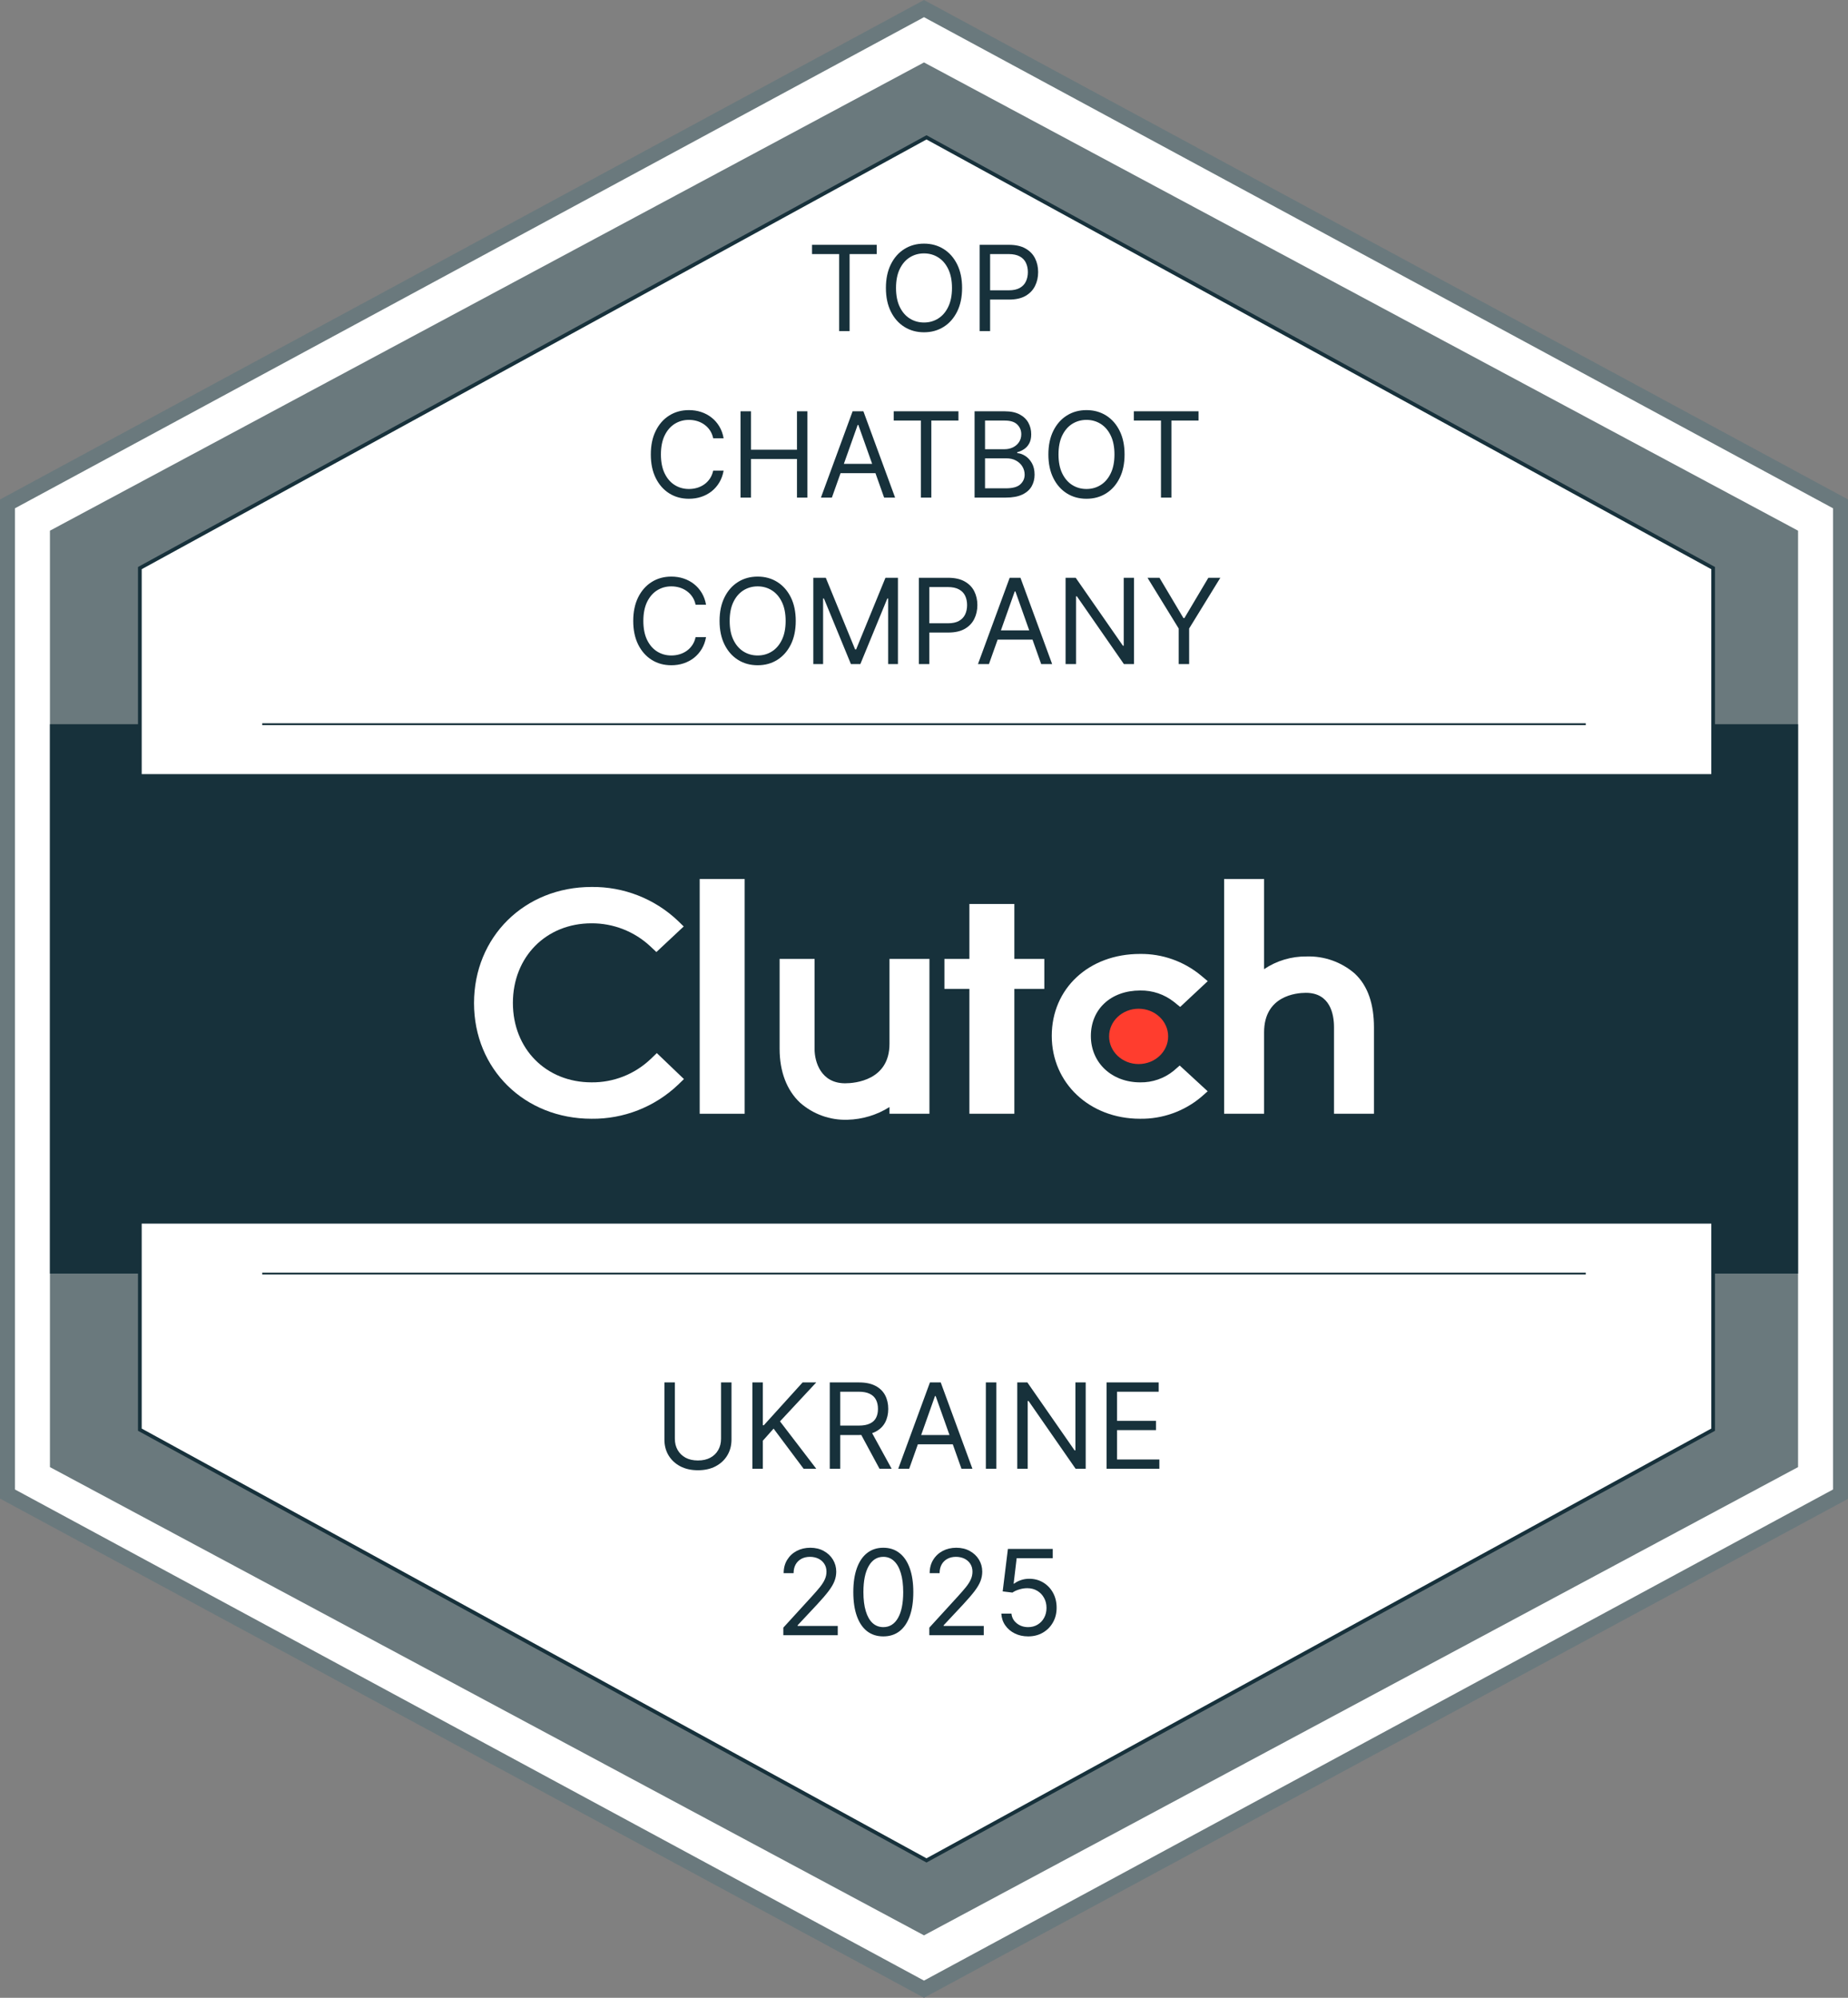
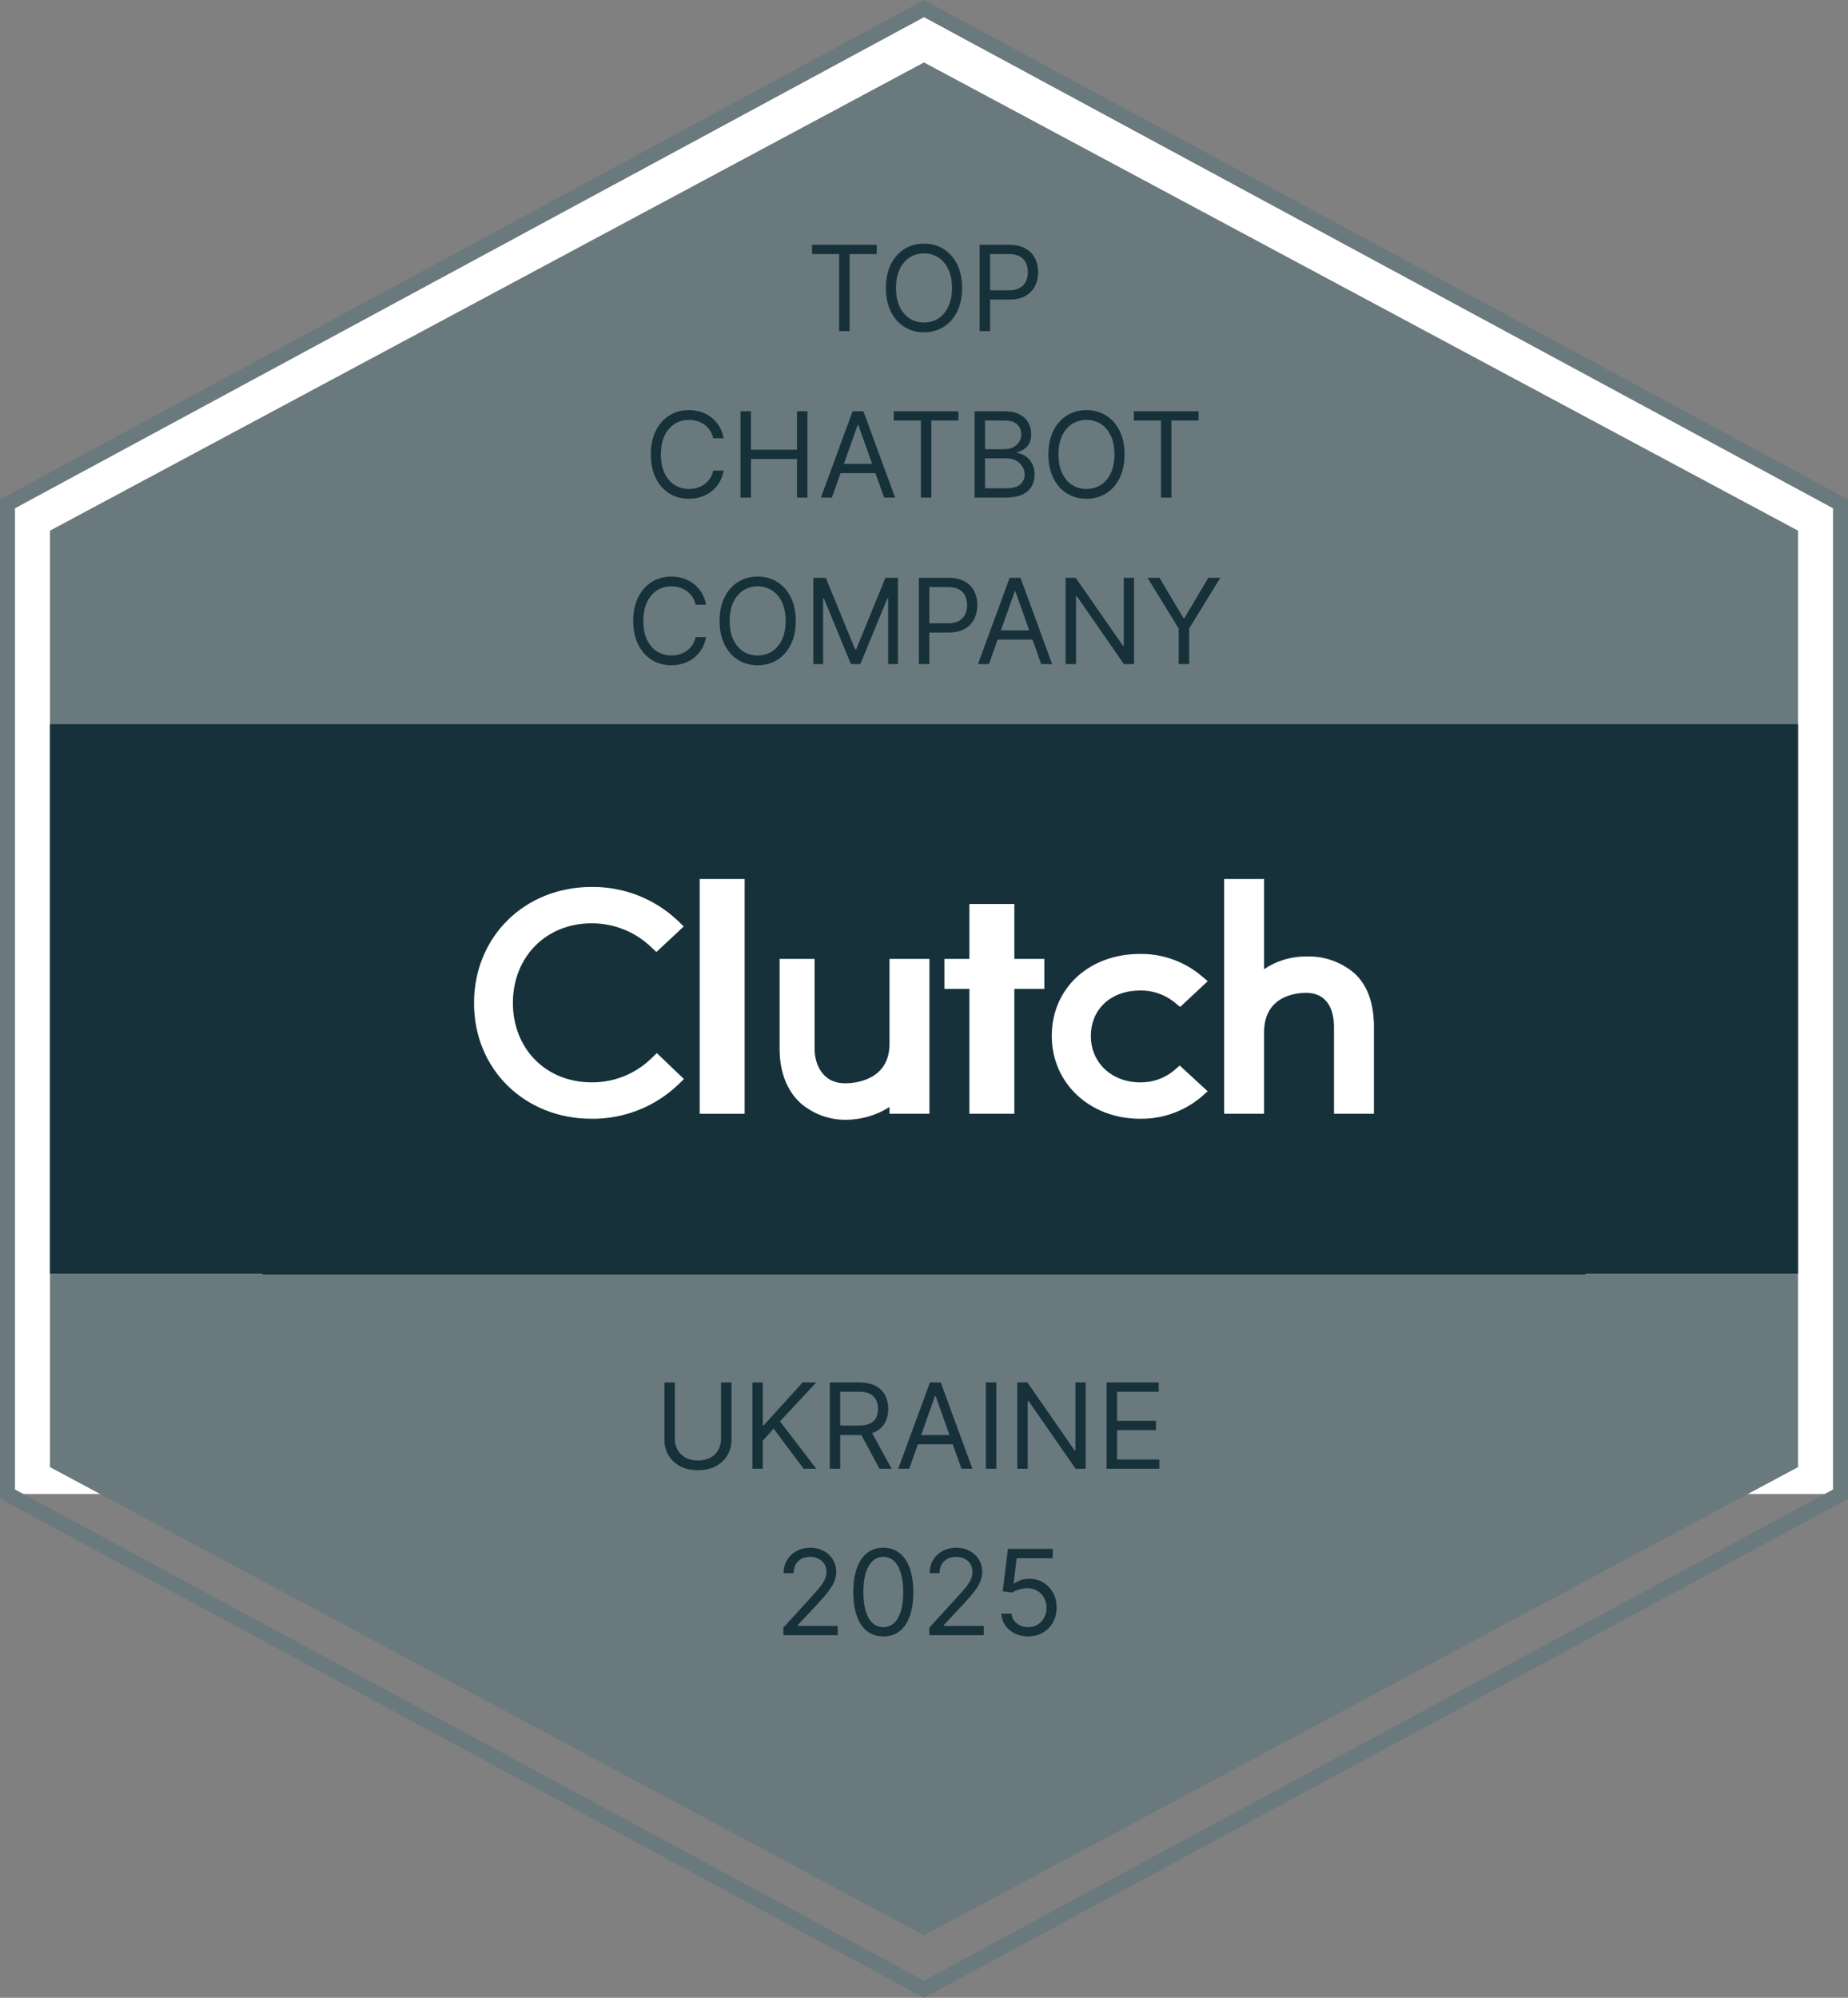
<svg xmlns="http://www.w3.org/2000/svg" width="111" height="120" viewBox="0 0 111 120" fill="none">
  <rect x="0" y="0" width="111" height="120" fill="#808080" stroke="none" />
  <g clip-path="url(#clip0_6505_1411)">
-     <path d="M110.7 30.257V89.742L55.65 119.484L0.6 89.742V30.257L55.65 0.515L110.7 30.257Z" fill="white" />
+     <path d="M110.7 30.257V89.742L0.6 89.742V30.257L55.65 0.515L110.7 30.257Z" fill="white" />
    <path d="M55.5 120L55.29 119.886L0 90.014V30L0.237 29.874L55.5 0L55.71 0.114L111 30V90.03L55.5 120ZM0.9 89.469L55.5 118.968L110.1 89.469V30.531L55.5 1.032L0.9 30.531V89.469Z" fill="#6A797D" />
    <path d="M108 31.876V88.124L55.5 116.25L3 88.124V31.876L55.5 3.75L108 31.876Z" fill="#6A797D" />
    <path d="M108 43.5H3V76.5H108V43.5Z" fill="#17313B" />
-     <path d="M102.9 34.124V85.875L55.65 111.75L8.4 85.875V34.124L55.65 8.25L102.9 34.124Z" fill="white" stroke="#17313B" stroke-width="0.223" stroke-miterlimit="10" />
    <path d="M106.5 46.499H4.5V73.499H106.5V46.499Z" fill="#17313B" />
    <path d="M15.75 76.5H95.25" stroke="#17313B" stroke-width="0.111" stroke-miterlimit="10" />
-     <path d="M15.75 43.5H95.25" stroke="#17313B" stroke-width="0.111" stroke-miterlimit="10" />
    <path d="M44.727 52.8H42.027V66.9H44.727V52.8Z" fill="white" />
    <path d="M53.427 62.7C53.427 64.895 51.348 65.07 50.766 65.07C49.308 65.07 48.927 63.785 48.927 63.012V57.6H46.827V63C46.827 64.362 47.256 65.486 48.054 66.234C48.839 66.927 49.859 67.295 50.907 67.26C51.8 67.237 52.671 66.974 53.427 66.497V66.9H55.827V57.6H53.427V62.7Z" fill="white" />
    <path d="M60.927 54.299H58.227V57.599H56.727V59.399H58.227V66.899H60.927V59.399H62.727V57.599H60.927V54.299Z" fill="white" />
    <path d="M70.5 64.315C69.933 64.778 69.22 65.026 68.487 65.014C66.777 65.014 65.523 63.84 65.523 62.229C65.523 60.618 66.723 59.496 68.487 59.496C69.223 59.483 69.939 59.726 70.515 60.182L70.887 60.483L72.543 58.935L72.128 58.587C71.1 57.739 69.804 57.282 68.472 57.3C65.403 57.3 63.174 59.374 63.174 62.22C63.174 65.067 65.457 67.2 68.472 67.2C69.81 67.221 71.113 66.76 72.14 65.901L72.539 65.55L70.859 64.002L70.499 64.315H70.5Z" fill="white" />
    <path d="M81.369 58.475C80.569 57.783 79.538 57.418 78.48 57.452C77.571 57.441 76.681 57.706 75.927 58.214V52.8H73.527V66.9H75.927V62.01C75.927 59.814 77.856 59.636 78.438 59.636C79.896 59.636 80.127 60.923 80.127 61.698V66.9H82.527V61.71C82.527 60.348 82.179 59.225 81.369 58.475Z" fill="white" />
-     <path d="M68.391 63.915C69.371 63.915 70.165 63.171 70.165 62.253C70.165 61.335 69.371 60.591 68.391 60.591C67.412 60.591 66.618 61.335 66.618 62.253C66.618 63.171 67.412 63.915 68.391 63.915Z" fill="#FF3D2E" />
    <path d="M39.066 63.627C38.112 64.529 36.844 65.027 35.531 65.013C32.796 65.013 30.807 63.002 30.807 60.242C30.807 57.483 32.796 55.46 35.531 55.46C36.837 55.454 38.097 55.946 39.053 56.835L39.426 57.186L41.067 55.65L40.707 55.299C39.31 53.978 37.453 53.254 35.531 53.277C31.502 53.277 28.472 56.277 28.472 60.255C28.472 64.233 31.515 67.2 35.531 67.2C37.46 67.222 39.322 66.491 40.721 65.164L41.081 64.816L39.452 63.256L39.066 63.628V63.627Z" fill="white" />
    <path d="M48.774 15.261V14.705H52.661V15.261H51.031V19.888H50.404V15.261H48.774ZM57.788 17.296C57.788 17.843 57.689 18.316 57.492 18.714C57.294 19.112 57.024 19.419 56.679 19.635C56.335 19.851 55.942 19.959 55.5 19.959C55.058 19.959 54.665 19.851 54.321 19.635C53.976 19.419 53.705 19.112 53.508 18.714C53.311 18.316 53.212 17.843 53.212 17.296C53.212 16.75 53.311 16.277 53.508 15.879C53.705 15.481 53.976 15.174 54.321 14.958C54.665 14.742 55.058 14.634 55.5 14.634C55.942 14.634 56.335 14.742 56.679 14.958C57.024 15.174 57.294 15.481 57.492 15.879C57.689 16.277 57.788 16.75 57.788 17.296ZM57.181 17.296C57.181 16.848 57.105 16.469 56.955 16.16C56.807 15.851 56.605 15.618 56.35 15.459C56.097 15.3 55.814 15.221 55.5 15.221C55.186 15.221 54.902 15.3 54.647 15.459C54.394 15.618 54.192 15.851 54.042 16.16C53.894 16.469 53.819 16.848 53.819 17.296C53.819 17.745 53.894 18.124 54.042 18.433C54.192 18.742 54.394 18.975 54.647 19.134C54.902 19.293 55.186 19.372 55.5 19.372C55.814 19.372 56.097 19.293 56.35 19.134C56.605 18.975 56.807 18.742 56.955 18.433C57.105 18.124 57.181 17.745 57.181 17.296ZM58.843 19.888V14.705H60.595C61.001 14.705 61.334 14.778 61.592 14.925C61.852 15.07 62.044 15.267 62.169 15.515C62.294 15.763 62.356 16.039 62.356 16.345C62.356 16.65 62.294 16.928 62.169 17.177C62.046 17.427 61.855 17.626 61.597 17.775C61.339 17.922 61.008 17.995 60.605 17.995H59.349V17.438H60.585C60.863 17.438 61.087 17.39 61.255 17.294C61.424 17.198 61.546 17.068 61.622 16.904C61.7 16.739 61.739 16.552 61.739 16.345C61.739 16.137 61.7 15.952 61.622 15.788C61.546 15.624 61.423 15.496 61.253 15.403C61.082 15.309 60.856 15.261 60.575 15.261H59.471V19.888H58.843Z" fill="#17313B" />
    <path d="M43.464 26.325H42.837C42.8 26.145 42.734 25.986 42.642 25.849C42.551 25.712 42.439 25.598 42.308 25.505C42.178 25.41 42.033 25.34 41.875 25.292C41.716 25.245 41.551 25.221 41.379 25.221C41.065 25.221 40.781 25.301 40.526 25.459C40.273 25.618 40.071 25.852 39.921 26.16C39.772 26.469 39.698 26.848 39.698 27.297C39.698 27.746 39.772 28.125 39.921 28.433C40.071 28.742 40.273 28.976 40.526 29.134C40.781 29.293 41.065 29.372 41.379 29.372C41.551 29.372 41.716 29.349 41.875 29.302C42.033 29.254 42.178 29.184 42.308 29.091C42.439 28.997 42.551 28.881 42.642 28.745C42.734 28.606 42.8 28.448 42.837 28.269H43.464C43.417 28.534 43.331 28.771 43.206 28.98C43.081 29.189 42.926 29.367 42.74 29.514C42.555 29.659 42.346 29.77 42.115 29.846C41.886 29.922 41.64 29.959 41.379 29.959C40.937 29.959 40.544 29.852 40.199 29.636C39.855 29.42 39.584 29.113 39.387 28.714C39.189 28.316 39.091 27.844 39.091 27.297C39.091 26.75 39.189 26.278 39.387 25.88C39.584 25.481 39.855 25.174 40.199 24.958C40.544 24.742 40.937 24.634 41.379 24.634C41.64 24.634 41.886 24.672 42.115 24.748C42.346 24.824 42.555 24.936 42.74 25.082C42.926 25.227 43.081 25.405 43.206 25.614C43.331 25.821 43.417 26.058 43.464 26.325ZM44.479 29.889V24.705H45.106V27.014H47.87V24.705H48.498V29.889H47.87V27.57H45.106V29.889H44.479ZM49.967 29.889H49.309L51.212 24.705H51.86L53.764 29.889H53.105L51.556 25.525H51.516L49.967 29.889ZM50.21 27.864H52.862V28.421H50.21V27.864ZM53.682 25.262V24.705H57.569V25.262H55.94V29.889H55.312V25.262H53.682ZM58.538 29.889V24.705H60.35C60.712 24.705 61.009 24.768 61.244 24.892C61.478 25.016 61.653 25.182 61.768 25.391C61.883 25.599 61.94 25.829 61.94 26.082C61.94 26.305 61.9 26.489 61.821 26.634C61.743 26.779 61.64 26.894 61.512 26.978C61.386 27.062 61.248 27.125 61.1 27.165V27.216C61.258 27.226 61.418 27.282 61.578 27.383C61.738 27.484 61.872 27.629 61.98 27.818C62.088 28.007 62.142 28.238 62.142 28.512C62.142 28.772 62.083 29.005 61.965 29.213C61.847 29.42 61.661 29.585 61.406 29.706C61.151 29.828 60.819 29.889 60.411 29.889H58.538ZM59.166 29.332H60.411C60.821 29.332 61.112 29.253 61.284 29.094C61.458 28.934 61.545 28.74 61.545 28.512C61.545 28.336 61.5 28.174 61.411 28.026C61.322 27.876 61.194 27.756 61.029 27.666C60.863 27.575 60.668 27.53 60.442 27.53H59.166V29.332ZM59.166 26.983H60.33C60.519 26.983 60.69 26.946 60.842 26.872C60.995 26.797 61.117 26.693 61.206 26.558C61.297 26.423 61.343 26.264 61.343 26.082C61.343 25.854 61.263 25.661 61.105 25.503C60.946 25.342 60.695 25.262 60.35 25.262H59.166V26.983ZM67.547 27.297C67.547 27.844 67.449 28.316 67.251 28.714C67.054 29.113 66.783 29.42 66.439 29.636C66.094 29.852 65.701 29.959 65.259 29.959C64.817 29.959 64.424 29.852 64.08 29.636C63.736 29.42 63.465 29.113 63.267 28.714C63.07 28.316 62.971 27.844 62.971 27.297C62.971 26.75 63.07 26.278 63.267 25.88C63.465 25.481 63.736 25.174 64.08 24.958C64.424 24.742 64.817 24.634 65.259 24.634C65.701 24.634 66.094 24.742 66.439 24.958C66.783 25.174 67.054 25.481 67.251 25.88C67.449 26.278 67.547 26.75 67.547 27.297ZM66.94 27.297C66.94 26.848 66.865 26.469 66.715 26.16C66.566 25.852 66.365 25.618 66.11 25.459C65.857 25.301 65.573 25.221 65.259 25.221C64.945 25.221 64.661 25.301 64.406 25.459C64.153 25.618 63.952 25.852 63.801 26.16C63.653 26.469 63.579 26.848 63.579 27.297C63.579 27.746 63.653 28.125 63.801 28.433C63.952 28.742 64.153 28.976 64.406 29.134C64.661 29.293 64.945 29.372 65.259 29.372C65.573 29.372 65.857 29.293 66.11 29.134C66.365 28.976 66.566 28.742 66.715 28.433C66.865 28.125 66.94 27.746 66.94 27.297ZM68.103 25.262V24.705H71.991V25.262H70.361V29.889H69.734V25.262H68.103Z" fill="#17313B" />
    <path d="M42.409 36.325H41.781C41.744 36.145 41.679 35.986 41.586 35.849C41.495 35.712 41.384 35.598 41.252 35.505C41.122 35.41 40.978 35.34 40.819 35.292C40.661 35.245 40.495 35.221 40.323 35.221C40.009 35.221 39.725 35.301 39.47 35.459C39.217 35.618 39.016 35.852 38.865 36.16C38.717 36.469 38.643 36.848 38.643 37.297C38.643 37.746 38.717 38.125 38.865 38.433C39.016 38.742 39.217 38.976 39.47 39.134C39.725 39.293 40.009 39.372 40.323 39.372C40.495 39.372 40.661 39.349 40.819 39.301C40.978 39.254 41.122 39.184 41.252 39.091C41.384 38.997 41.495 38.881 41.586 38.745C41.679 38.606 41.744 38.448 41.781 38.269H42.409C42.361 38.534 42.276 38.771 42.151 38.98C42.026 39.189 41.87 39.367 41.685 39.514C41.499 39.659 41.291 39.77 41.06 39.846C40.83 39.922 40.585 39.959 40.323 39.959C39.881 39.959 39.488 39.852 39.144 39.636C38.8 39.42 38.529 39.112 38.331 38.714C38.134 38.316 38.035 37.844 38.035 37.297C38.035 36.75 38.134 36.278 38.331 35.88C38.529 35.481 38.8 35.174 39.144 34.958C39.488 34.742 39.881 34.634 40.323 34.634C40.585 34.634 40.83 34.672 41.06 34.748C41.291 34.824 41.499 34.935 41.685 35.082C41.87 35.227 42.026 35.405 42.151 35.614C42.276 35.821 42.361 36.058 42.409 36.325ZM47.797 37.297C47.797 37.844 47.698 38.316 47.501 38.714C47.303 39.112 47.032 39.42 46.688 39.636C46.344 39.852 45.951 39.959 45.509 39.959C45.066 39.959 44.673 39.852 44.329 39.636C43.985 39.42 43.714 39.112 43.517 38.714C43.319 38.316 43.221 37.844 43.221 37.297C43.221 36.75 43.319 36.278 43.517 35.88C43.714 35.481 43.985 35.174 44.329 34.958C44.673 34.742 45.066 34.634 45.509 34.634C45.951 34.634 46.344 34.742 46.688 34.958C47.032 35.174 47.303 35.481 47.501 35.88C47.698 36.278 47.797 36.75 47.797 37.297ZM47.189 37.297C47.189 36.848 47.114 36.469 46.964 36.16C46.815 35.852 46.614 35.618 46.359 35.459C46.106 35.301 45.822 35.221 45.509 35.221C45.195 35.221 44.91 35.301 44.656 35.459C44.403 35.618 44.201 35.852 44.051 36.16C43.902 36.469 43.828 36.848 43.828 37.297C43.828 37.746 43.902 38.125 44.051 38.433C44.201 38.742 44.403 38.976 44.656 39.134C44.91 39.293 45.195 39.372 45.509 39.372C45.822 39.372 46.106 39.293 46.359 39.134C46.614 38.976 46.815 38.742 46.964 38.433C47.114 38.125 47.189 37.746 47.189 37.297ZM48.852 34.705H49.601L51.363 39.008H51.423L53.185 34.705H53.934V39.889H53.347V35.95H53.297L51.677 39.889H51.11L49.49 35.95H49.439V39.889H48.852V34.705ZM55.193 39.889V34.705H56.944C57.351 34.705 57.683 34.779 57.941 34.925C58.201 35.071 58.394 35.267 58.519 35.515C58.643 35.763 58.706 36.04 58.706 36.345C58.706 36.651 58.643 36.928 58.519 37.178C58.395 37.428 58.205 37.627 57.947 37.775C57.688 37.922 57.358 37.995 56.954 37.995H55.699V37.439H56.934C57.212 37.439 57.436 37.391 57.605 37.294C57.774 37.198 57.896 37.068 57.972 36.905C58.05 36.739 58.088 36.553 58.088 36.345C58.088 36.138 58.05 35.952 57.972 35.788C57.896 35.625 57.773 35.497 57.602 35.404C57.432 35.309 57.206 35.262 56.924 35.262H55.821V39.889H55.193ZM59.401 39.889H58.742L60.646 34.705H61.294L63.197 39.889H62.539L60.99 35.525H60.95L59.401 39.889ZM59.644 37.864H62.296V38.421H59.644V37.864ZM68.115 34.705V39.889H67.507L64.683 35.819H64.632V39.889H64.004V34.705H64.612L67.447 38.785H67.497V34.705H68.115ZM68.925 34.705H69.644L71.082 37.125H71.142L72.58 34.705H73.299L71.426 37.752V39.889H70.798V37.752L68.925 34.705Z" fill="#17313B" />
    <path d="M43.309 83.038H43.937V86.47C43.937 86.825 43.853 87.141 43.687 87.419C43.521 87.696 43.287 87.915 42.985 88.075C42.683 88.234 42.329 88.313 41.922 88.313C41.516 88.313 41.161 88.234 40.859 88.075C40.557 87.915 40.323 87.696 40.156 87.419C39.99 87.141 39.908 86.825 39.908 86.47V83.038H40.535V86.42C40.535 86.673 40.591 86.898 40.702 87.095C40.814 87.291 40.972 87.445 41.178 87.559C41.386 87.67 41.634 87.726 41.922 87.726C42.211 87.726 42.459 87.67 42.666 87.559C42.874 87.445 43.033 87.291 43.142 87.095C43.254 86.898 43.309 86.673 43.309 86.42V83.038ZM45.191 88.222V83.038H45.818V85.61H45.879L48.208 83.038H49.028L46.851 85.377L49.028 88.222H48.268L46.466 85.812L45.818 86.541V88.222H45.191ZM49.84 88.222V83.038H51.591C51.996 83.038 52.329 83.107 52.589 83.246C52.849 83.382 53.041 83.571 53.166 83.81C53.291 84.05 53.353 84.322 53.353 84.628C53.353 84.933 53.291 85.204 53.166 85.44C53.041 85.676 52.849 85.862 52.591 85.997C52.333 86.13 52.003 86.197 51.602 86.197H50.184V85.63H51.581C51.858 85.63 52.081 85.589 52.249 85.508C52.42 85.427 52.543 85.313 52.619 85.164C52.697 85.014 52.735 84.835 52.735 84.628C52.735 84.42 52.697 84.239 52.619 84.084C52.541 83.928 52.417 83.808 52.247 83.724C52.077 83.638 51.851 83.595 51.571 83.595H50.468V88.222H49.84ZM52.28 85.893L53.556 88.222H52.827L51.571 85.893H52.28ZM54.611 88.222H53.953L55.857 83.038H56.505L58.408 88.222H57.75L56.201 83.858H56.16L54.611 88.222ZM54.855 86.197H57.507V86.754H54.855V86.197ZM59.843 83.038V88.222H59.215V83.038H59.843ZM65.212 83.038V88.222H64.605L61.78 84.152H61.729V88.222H61.102V83.038H61.709L64.544 87.118H64.594V83.038H65.212ZM66.468 88.222V83.038H69.596V83.595H67.096V85.347H69.434V85.903H67.096V87.665H69.637V88.222H66.468Z" fill="#17313B" />
    <path d="M47.05 98.222V97.767L48.761 95.894C48.962 95.674 49.127 95.484 49.257 95.322C49.387 95.158 49.483 95.004 49.545 94.861C49.61 94.716 49.642 94.564 49.642 94.405C49.642 94.223 49.598 94.065 49.51 93.932C49.424 93.799 49.306 93.696 49.156 93.623C49.005 93.551 48.837 93.514 48.65 93.514C48.45 93.514 48.277 93.556 48.128 93.638C47.981 93.719 47.867 93.833 47.786 93.98C47.707 94.127 47.667 94.299 47.667 94.496H47.07C47.07 94.193 47.14 93.926 47.28 93.697C47.42 93.467 47.611 93.288 47.852 93.16C48.095 93.032 48.368 92.968 48.67 92.968C48.973 92.968 49.243 93.032 49.477 93.16C49.712 93.288 49.896 93.461 50.029 93.679C50.162 93.897 50.229 94.139 50.229 94.405C50.229 94.596 50.194 94.782 50.125 94.965C50.057 95.145 49.939 95.347 49.771 95.57C49.604 95.791 49.372 96.061 49.075 96.38L47.91 97.625V97.665H50.32V98.222H47.05ZM53.056 98.293C52.675 98.293 52.35 98.189 52.081 97.982C51.813 97.772 51.608 97.47 51.467 97.073C51.325 96.675 51.254 96.194 51.254 95.63C51.254 95.07 51.325 94.592 51.467 94.195C51.61 93.797 51.816 93.493 52.084 93.284C52.354 93.073 52.678 92.968 53.056 92.968C53.434 92.968 53.757 93.073 54.025 93.284C54.295 93.493 54.501 93.797 54.643 94.195C54.786 94.592 54.858 95.07 54.858 95.63C54.858 96.194 54.787 96.675 54.645 97.073C54.504 97.47 54.299 97.772 54.03 97.982C53.762 98.189 53.437 98.293 53.056 98.293ZM53.056 97.736C53.434 97.736 53.727 97.554 53.937 97.189C54.146 96.825 54.251 96.305 54.251 95.63C54.251 95.182 54.203 94.799 54.106 94.484C54.012 94.168 53.875 93.928 53.696 93.763C53.519 93.597 53.306 93.514 53.056 93.514C52.681 93.514 52.389 93.699 52.178 94.069C51.967 94.437 51.861 94.957 51.861 95.63C51.861 96.079 51.908 96.461 52.003 96.774C52.097 97.088 52.233 97.327 52.41 97.491C52.589 97.654 52.804 97.736 53.056 97.736ZM55.82 98.222V97.767L57.531 95.894C57.731 95.674 57.897 95.484 58.027 95.322C58.157 95.158 58.253 95.004 58.315 94.861C58.38 94.716 58.411 94.564 58.411 94.405C58.411 94.223 58.368 94.065 58.28 93.932C58.194 93.799 58.076 93.696 57.926 93.623C57.775 93.551 57.607 93.514 57.419 93.514C57.22 93.514 57.047 93.556 56.898 93.638C56.751 93.719 56.637 93.833 56.556 93.98C56.477 94.127 56.437 94.299 56.437 94.496H55.84C55.84 94.193 55.91 93.926 56.05 93.697C56.19 93.467 56.381 93.288 56.622 93.16C56.865 93.032 57.138 92.968 57.44 92.968C57.743 92.968 58.013 93.032 58.247 93.16C58.481 93.288 58.666 93.461 58.799 93.679C58.932 93.897 58.999 94.139 58.999 94.405C58.999 94.596 58.964 94.782 58.895 94.965C58.827 95.145 58.709 95.347 58.541 95.57C58.373 95.791 58.142 96.061 57.845 96.38L56.68 97.625V97.665H59.09V98.222H55.82ZM61.755 98.293C61.458 98.293 61.191 98.234 60.953 98.116C60.715 97.998 60.524 97.836 60.381 97.63C60.237 97.424 60.159 97.189 60.145 96.926H60.753C60.776 97.161 60.883 97.355 61.072 97.508C61.262 97.66 61.49 97.736 61.755 97.736C61.968 97.736 62.157 97.686 62.322 97.587C62.489 97.487 62.62 97.351 62.714 97.177C62.81 97.001 62.858 96.803 62.858 96.582C62.858 96.356 62.809 96.154 62.709 95.977C62.611 95.798 62.476 95.657 62.304 95.555C62.132 95.452 61.935 95.399 61.715 95.398C61.556 95.396 61.393 95.42 61.226 95.471C61.059 95.52 60.921 95.583 60.813 95.661L60.226 95.59L60.54 93.039H63.233V93.596H61.066L60.884 95.124H60.915C61.021 95.04 61.154 94.97 61.315 94.914C61.475 94.859 61.642 94.831 61.816 94.831C62.133 94.831 62.416 94.907 62.664 95.058C62.913 95.209 63.109 95.415 63.251 95.676C63.394 95.938 63.466 96.236 63.466 96.572C63.466 96.903 63.392 97.198 63.243 97.458C63.096 97.716 62.894 97.92 62.636 98.07C62.378 98.219 62.084 98.293 61.755 98.293Z" fill="#17313B" />
  </g>
  <defs>
    <clipPath id="clip0_6505_1411">
      <rect width="111" height="120" fill="white" />
    </clipPath>
  </defs>
</svg>